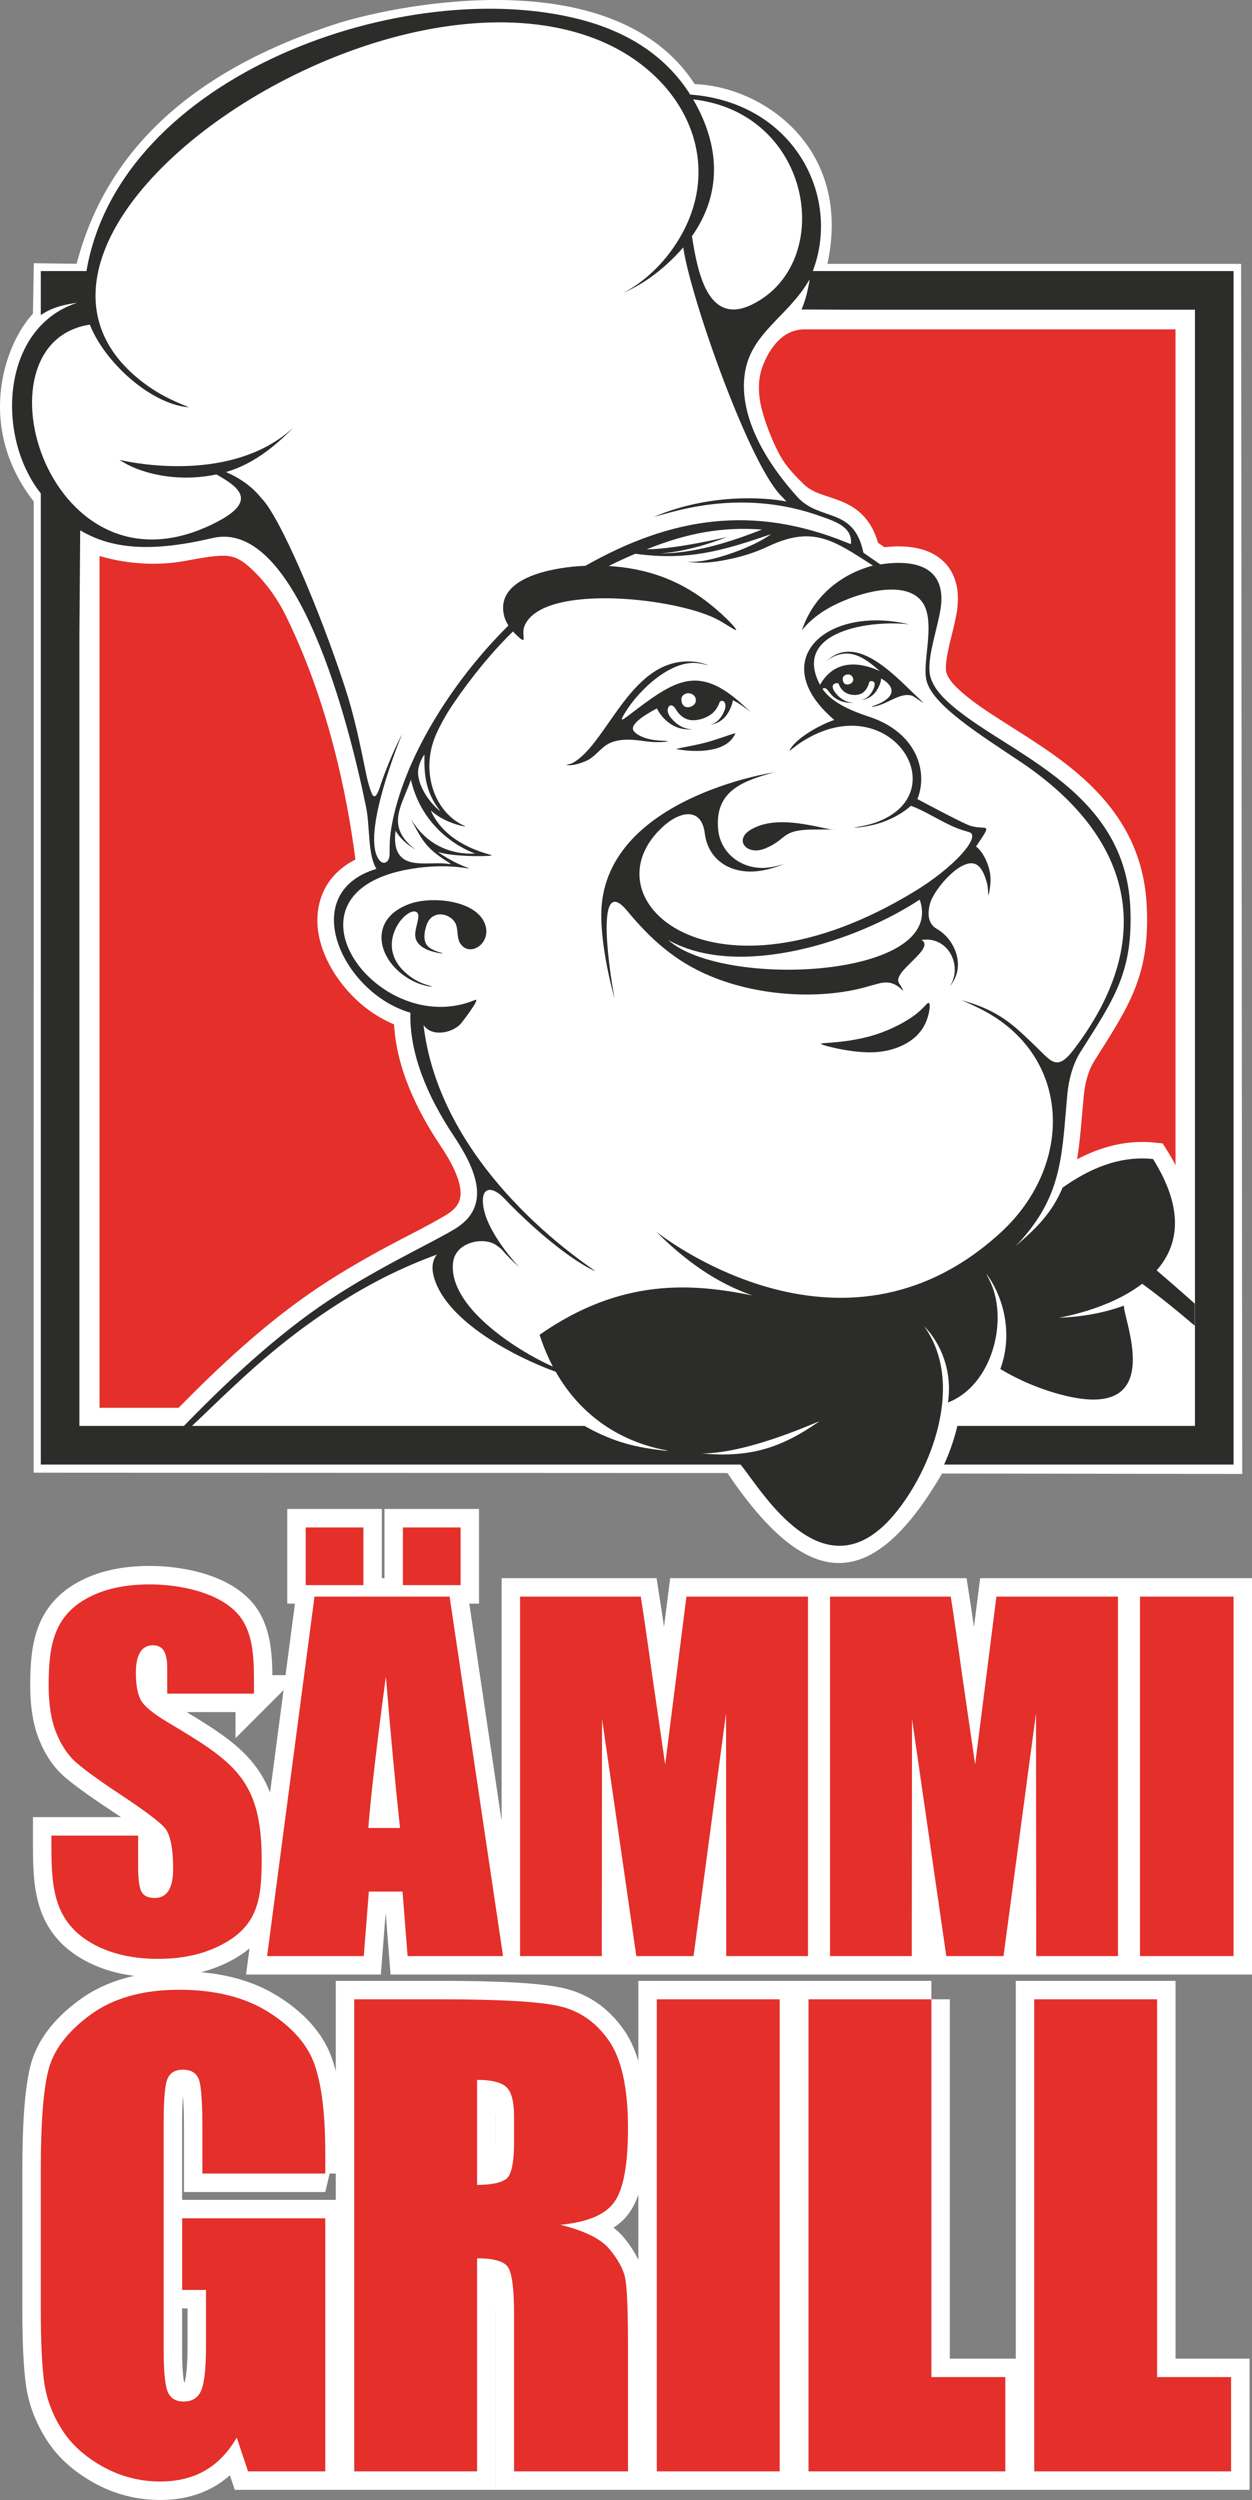
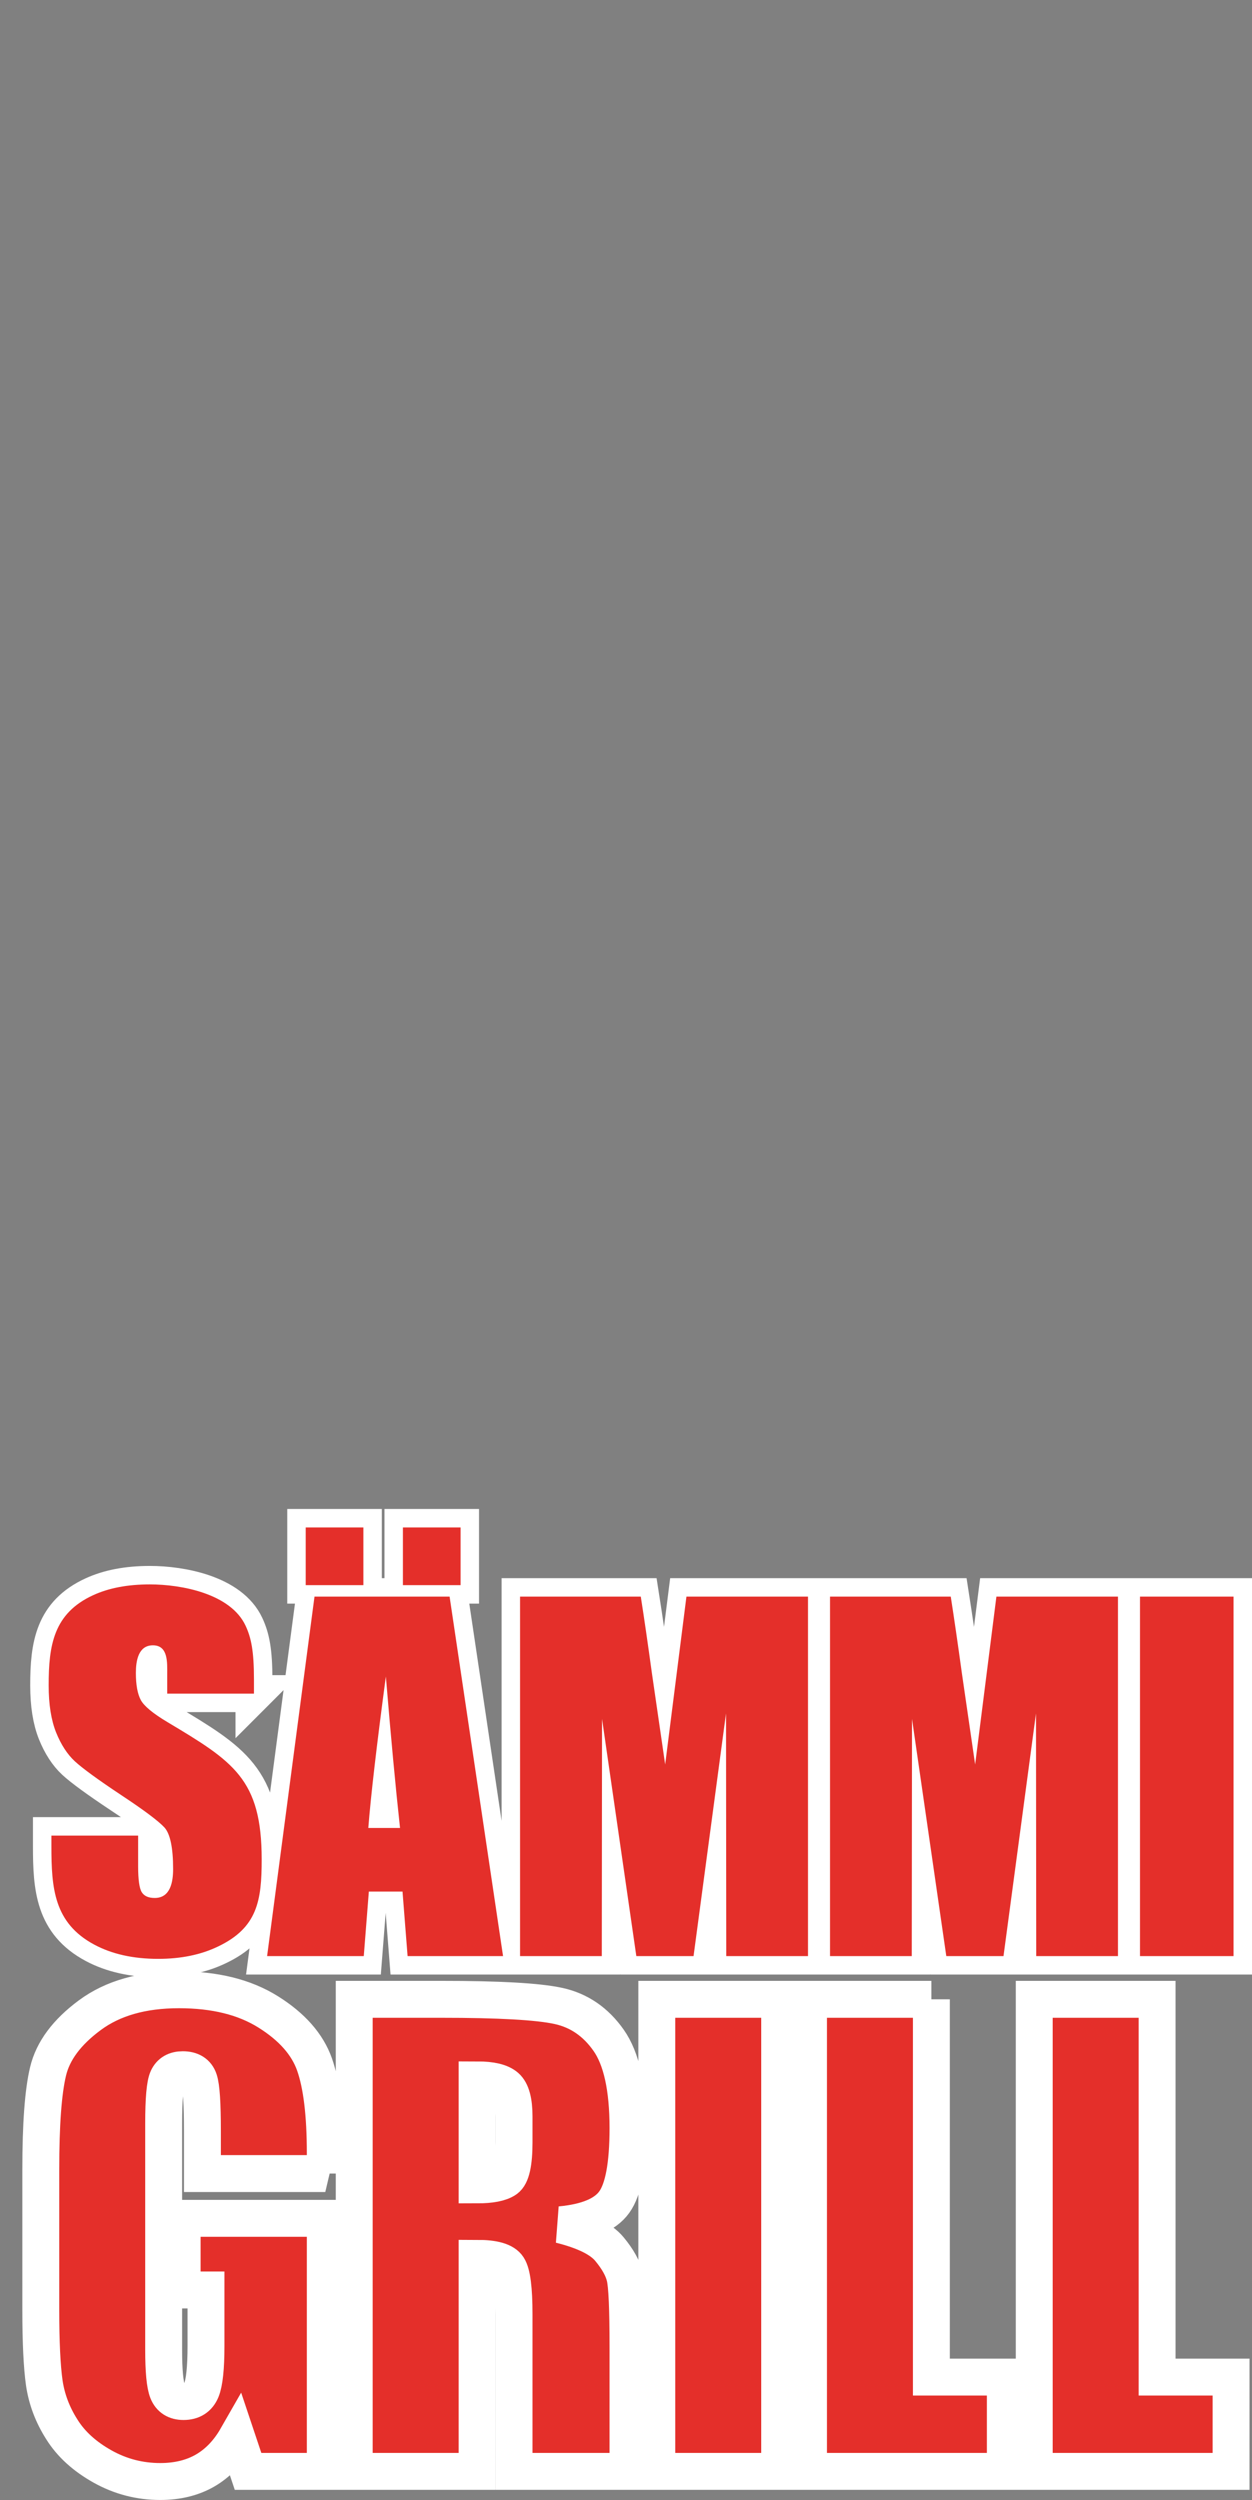
<svg xmlns="http://www.w3.org/2000/svg" xmlns:ns1="http://www.inkscape.org/namespaces/inkscape" xmlns:ns2="http://sodipodi.sourceforge.net/DTD/sodipodi-0.dtd" xmlns:ns3="http://www.openswatchbook.org/uri/2009/osb" width="67.866" height="135.433" viewBox="0 0 54.293 108.347" id="svg2985" version="1.1" ns1:version="0.48.2 r9819" ns2:docname="logo.svg" style="fill-rule:evenodd">
  <rect x="0" y="0" width="54.293" height="108.347" fill="#808080" stroke="none" />
  <defs id="defs3213">
    <linearGradient id="linearGradient5670" ns3:paint="solid">
      <stop style="stop-color:#000000;stop-opacity:1;" offset="0" id="stop5672" />
    </linearGradient>
    <linearGradient id="linearGradient5664" ns3:paint="solid">
      <stop style="stop-color:#000000;stop-opacity:1;" offset="0" id="stop5666" />
    </linearGradient>
    <linearGradient id="linearGradient5658" ns3:paint="solid">
      <stop style="stop-color:#000000;stop-opacity:1;" offset="0" id="stop5660" />
    </linearGradient>
    <linearGradient id="linearGradient5652" ns3:paint="solid">
      <stop style="stop-color:#000000;stop-opacity:1;" offset="0" id="stop5654" />
    </linearGradient>
    <linearGradient id="linearGradient5466" ns3:paint="solid">
      <stop style="stop-color:#ffffff;stop-opacity:1;" offset="0" id="stop5468" />
    </linearGradient>
    <linearGradient id="linearGradient4016" ns3:paint="gradient">
      <stop style="stop-color:#000000;stop-opacity:1;" offset="0" id="stop4018" />
      <stop style="stop-color:#000000;stop-opacity:0;" offset="1" id="stop4020" />
    </linearGradient>
  </defs>
  <ns2:namedview pagecolor="#ffffff" bordercolor="#666666" borderopacity="1" objecttolerance="10" gridtolerance="10000" guidetolerance="10" ns1:pageopacity="0" ns1:pageshadow="2" ns1:window-width="1366" ns1:window-height="705" id="namedview3211" showgrid="true" ns1:zoom="3.5884856" ns1:cx="33.933098" ns1:cy="67.716588" ns1:window-x="-8" ns1:window-y="-8" ns1:window-maximized="1" ns1:current-layer="g2987" fit-margin-top="0" fit-margin-left="0" fit-margin-right="0" fit-margin-bottom="0" ns1:snap-bbox="false" ns1:bbox-paths="true" ns1:bbox-nodes="false" ns1:snap-bbox-edge-midpoints="true" ns1:snap-bbox-midpoints="false" ns1:object-paths="true" ns1:snap-intersection-paths="true" ns1:object-nodes="true" ns1:snap-smooth-nodes="true" ns1:snap-midpoints="true" ns1:snap-object-midpoints="true" ns1:snap-center="true" ns1:snap-nodes="false" ns1:snap-global="true" showguides="true" ns1:guide-bbox="true">
    <ns1:grid type="xygrid" id="grid3041" empspacing="1" visible="true" enabled="true" snapvisiblegridlinesonly="false" spacingx="0.5px" spacingy="0.5px" />
    <ns2:guide orientation="0,1" position="-1.178,121.142" id="guide3811" />
    <ns2:guide orientation="1,0" position="67.322,137.642" id="guide3813" />
    <ns2:guide orientation="0,1" position="-1.178,55.642" id="guide3815" />
    <ns2:guide orientation="1,0" position="1.822,54.642" id="guide3817" />
  </ns2:namedview>
  <g id="g2987" transform="translate(-507.276,-655.324)">
-     <path style="fill:#ffffff;stroke:none" d="m 18.506,33.878 c -3.146,-4.047 -1.601,-8.502 -0.044,-10.173 l 0.049,-2.737 2.321,0.03 C 22.564,14.329 27.795,10.276 35.038,7.955 38.472,6.899 50.028,4.62 54.334,11.265 c 3.736,0.139 8.547,3.482 7.196,9.739 l 22.423,1.71e-4 0.06,65.554 -16.27,-0.025 c -3.907,6.69 -7.393,6.248 -11.637,-0.026 L 18.503,86.489 z" id="path3039" ns1:connector-curvature="0" ns2:nodetypes="ccccccccccccc" transform="matrix(0.8,0,0,0.8,493.934,649.957)" />
-     <path ns1:connector-curvature="0" id="path3193" d="m 543.457,686.527 c -0.584,0.185 -1.679,0.788 -1.938,1.315 -0.038,0.078 0.203,-0.163 0.562,-0.39 3.797,-2.394 6.718,2.25 3.175,3.517 -0.441,0.158 -0.977,0.216 -0.932,0.224 0.046,0.008 0.672,-0.035 1.245,-0.246 0.491,-0.18 0.895,-0.42 1.207,-0.699 0.547,0.179 1.383,0.73 2.003,0.97 0.336,0.129 0.532,0.159 0.589,0.2 0.359,0.258 -0.737,1.507 -2.429,2.537 -8.832,5.377 -14.358,0.285 -10.882,-2.834 0.709,-0.635 1.641,-0.83 1.783,0.327 0.13,1.047 0.965,1.683 2.076,1.647 0.627,-0.021 1.244,-0.278 1.337,-0.319 0.093,-0.041 -0.338,0.133 -0.797,0.159 -1.056,0.061 -1.943,-0.658 -2.037,-1.662 -0.157,-1.672 1.065,-2.101 2.427,-2.478 0.003,0 -7.475,1.121 -7.496,6.166 -0.007,1.639 0.584,3.665 0.583,3.659 -0.153,-0.746 -0.949,-5.614 0.543,-3.819 1.022,1.232 2.074,2.187 3.609,2.827 2.224,0.926 4.959,1.013 6.902,0.428 0.457,-0.12 0.803,-0.284 1.241,0.024 0.13,0.091 0.217,0.202 0.214,0.172 -0.004,-0.03 -0.098,-0.202 -0.178,-0.317 -0.339,-0.489 1.606,-1.5 0.976,-1.873 0.941,-0.153 1.567,0.707 1.417,1.532 -0.05,0.271 -0.181,0.457 -0.177,0.46 0.004,0.003 0.143,-0.178 0.231,-0.39 0.313,-0.753 -0.106,-1.683 -0.811,-2.084 -0.4,-0.228 -0.408,-0.683 -0.287,-1.115 0.175,-0.621 1.418,-2.074 2.04,-1.652 0.158,0.106 0.298,0.337 0.412,0.743 0.085,0.304 0.046,0.603 0.073,0.552 0.028,-0.051 0.12,-0.452 0.085,-0.832 -0.036,-0.397 -0.275,-1.01 -0.622,-1.264 0.768,-1.133 0.45,-0.676 -0.259,-0.904 -0.268,-0.086 -1.691,-0.837 -2.283,-1.153 0.471,-1.162 -0.005,-2.883 -2.101,-3.571 -0.999,-0.328 -1.672,-0.7 -2.016,-1.206 0.202,-0.134 0.26,0.195 0.533,0.389 0.161,0.115 0.335,0.175 0.493,0.199 0.158,0.025 0.3,0.013 0.327,0.01 0.025,-0.003 -0.065,0.003 -0.171,-0.017 -0.106,-0.02 -0.228,-0.065 -0.349,-0.149 -0.121,-0.085 -0.24,-0.207 -0.312,-0.318 -0.073,-0.112 -0.098,-0.211 -0.062,-0.275 0.036,-0.065 0.133,-0.093 0.19,-0.087 0.021,0.002 0.038,0.01 0.05,0.02 0.007,0.02 0.015,0.042 0.025,0.064 0.054,0.128 0.162,0.281 0.347,0.364 0.185,0.082 0.448,0.096 0.63,-0.002 0.159,-0.086 0.256,-0.257 0.304,-0.409 0.005,-0.01 0.009,-0.022 0.012,-0.035 0.009,-0.032 0.014,-0.069 0.057,-0.084 0.043,-0.015 0.122,-0.009 0.161,0.037 0.039,0.046 0.038,0.132 0.002,0.235 -0.035,0.104 -0.104,0.226 -0.182,0.317 -0.077,0.09 -0.162,0.149 -0.24,0.184 -0.078,0.036 -0.148,0.048 -0.128,0.046 0.021,-0.003 0.132,-0.019 0.249,-0.068 0.116,-0.048 0.239,-0.128 0.342,-0.251 0.103,-0.123 0.186,-0.288 0.228,-0.417 0.027,-0.08 0.038,-0.147 0.033,-0.202 0.366,0.192 0.776,0.605 0.076,1.011 -0.218,0.127 -0.472,0.192 -0.481,0.21 -0.01,0.019 0.226,-0.009 0.529,-0.138 0.401,-0.172 0.843,-0.472 1.246,-0.329 0.241,0.149 0.257,0.176 0.42,0.275 0.084,0.052 0.022,-0.005 -0.216,-0.228 -0.855,-0.802 -2.406,-2.556 -3.669,-1.761 -0.17,0.106 -0.269,0.224 -0.266,0.224 0.003,-10e-4 0.107,-0.119 0.291,-0.206 0.831,-0.395 1.455,0.137 2.029,0.627 -0.945,-0.439 -1.996,-0.483 -2.604,0.59 -1.238,-2.335 2.204,-2.824 3.875,-2.619 -3.608,-0.854 -6.269,1.577 -3.254,4.142 z m -1.424,-17.79 c 0.19,-0.426 0.272,-0.86 0.316,-1.086 0.045,-0.228 0.05,-0.245 -0.045,-0.088 -0.875,1.455 -2.405,2.187 -2.708,3.82 -0.298,1.609 0.516,3.535 2.245,5.464 0.985,1.099 2.465,0.42 2.876,2.429 0.251,0.177 0.497,0.347 0.733,0.509 1.673,-0.258 2.939,0.201 2.593,2.052 -0.184,0.989 -0.628,2.199 -0.402,2.878 0.096,0.289 0.289,0.593 0.63,0.924 2.336,2.262 7.774,3.701 8.02,8.994 0.131,2.822 -0.708,3.986 -2.167,6.293 -0.328,0.519 -0.505,1.207 -0.561,1.803 -0.234,2.489 -0.182,4.257 -1.927,6.255 -0.298,0.342 -0.471,0.469 -0.29,0.316 0.877,-0.746 1.558,-1.426 2.009,-2.506 1.156,-0.817 2.459,-1.391 3.922,-1.24 1.406,2.24 1.076,3.781 0.157,4.826 l 0.238,0.204 c 0.19,0.164 0.39,0.337 0.599,0.519 l 10e-4,10e-4 0.023,0.02 0.024,0.021 0.006,0.005 0.018,0.016 0.025,0.022 0.01,0.008 0.014,0.013 0.024,0.021 0.014,0.013 0.01,0.009 0.025,0.021 0.019,0.017 0.006,0.005 0.025,0.021 0.023,0.021 0.002,0.001 0.024,0.022 0.028,0.025 0.022,0.019 0.025,0.022 0.008,0.007 0.018,0.015 0.025,0.023 0.012,0.01 0.013,0.012 0.025,0.022 0.017,0.015 0.009,0.008 0.025,0.023 0.022,0.018 0.004,0.004 0.026,0.023 0.025,0.023 0,0 0.026,0.023 0.026,0.023 0.005,0.004 0.021,0.019 0.026,0.023 0.009,0.008 0.017,0.015 0.026,0.023 0.014,0.013 0.012,0.011 0.026,0.023 0.01,0.009 0,0.957 c -0.826,-0.709 -1.606,-1.329 -2.279,-1.819 -1.5,1.15 -3.648,1.475 -3.623,1.474 0.993,-0.037 1.96,-0.205 2.832,-0.527 -0.052,0.515 1.799,4.738 -2.188,3.981 -0.95,-0.18 -2.141,-0.608 -3.173,-1.235 0.504,-1.345 0.251,-2.942 -0.587,-4.105 -0.067,-0.091 0.062,0.121 0.182,0.395 0.744,1.693 0.025,4.434 -1.866,5.163 0.156,-1.027 -0.097,-2.109 -0.729,-2.952 -0.096,-0.128 -0.202,-0.25 -0.312,-0.364 1.798,2.468 0.322,6.253 -1.288,8.17 -3.074,3.661 -5.8,-1.134 -6.666,-2.165 l -30.344,0 0,-42.087 c -1.969,-2.494 -1.709,-7.149 1.528,-8.246 0.054,-0.019 0.045,-0.019 -0.144,0.012 -0.508,0.083 -0.956,0.211 -1.384,0.504 l 0,-1.908 1.98,0 c 1.459,-8.531 13.874,-12.868 21.424,-10.9 2.002,0.522 3.678,1.542 4.758,3.251 2.335,0.177 4.006,1.353 4.906,2.894 l 0,0 c 0.019,0.031 0.036,0.063 0.054,0.094 0.017,0.03 0.033,0.06 0.049,0.091 0.018,0.032 0.035,0.065 0.051,0.097 0.015,0.029 0.03,0.059 0.044,0.088 0.017,0.035 0.034,0.069 0.049,0.104 0.013,0.028 0.027,0.056 0.039,0.085 0.016,0.036 0.032,0.074 0.047,0.111 0.012,0.026 0.022,0.052 0.033,0.078 0.016,0.04 0.031,0.081 0.046,0.121 0.009,0.024 0.018,0.048 0.026,0.072 0.016,0.043 0.031,0.088 0.046,0.132 0.007,0.021 0.013,0.041 0.02,0.061 0.015,0.048 0.03,0.095 0.043,0.143 l 0.015,0.053 c 0.014,0.05 0.027,0.101 0.04,0.152 l 0.011,0.046 c 0.013,0.053 0.025,0.106 0.036,0.159 l 0.009,0.045 c 0.199,1 0.124,2.049 -0.248,3.023 l 18.246,0 0,43.971 0,1.561 0,6.193 c -8.159,0 -4.693,0 -12.552,0 0.24,-0.532 0.439,-1.098 0.575,-1.675 l 10.303,0 0,-6.018 0,-1.498 0,-40.86 -15.145,0 c -0.645,0 -1.274,-0.008 -1.917,-0.008 z m -0.648,8.321 c -0.052,-0.048 -0.105,-0.107 -0.161,-0.173 -1.418,-1.279 -4.039,-8.769 -4.318,-10.84 -0.45,0.526 -0.98,0.992 -1.455,1.326 -0.566,0.397 -1.052,0.606 -1.137,0.642 -0.085,0.036 0.233,-0.1 0.66,-0.409 0.428,-0.309 0.967,-0.792 1.456,-1.479 2.534,-3.559 0.57,-7.608 -3.344,-9.121 -6.401,-2.472 -16.137,1.9 -20.006,6.969 -2.18,2.858 -2.466,5.942 0.668,8.12 0.908,0.63 1.854,0.898 1.681,0.881 -1.679,-0.165 -3.645,-2.003 -4.255,-3.58 -5.223,0.782 -1.763,12.361 5.531,8.539 1.733,-0.907 0.939,-1.495 -0.043,-2.048 -1.728,0.368 -3.378,-0.059 -4.199,-0.631 -0.002,-0.002 4.209,1.062 7.047,-1 0.315,-0.229 0.504,-0.416 0.472,-0.381 -0.028,0.03 -0.209,0.215 -0.461,0.444 -0.709,0.645 -1.495,1.191 -2.447,1.465 0.681,0.292 1.176,0.68 1.539,1.134 0.796,0.794 2.51,4.803 3.607,8.147 0.426,1.301 0.662,2.477 0.933,3.797 0.06,0.293 0.134,0.581 0.246,0.851 0.166,0.4 0.353,-0.291 0.403,-0.434 0.416,-1.211 0.925,-2.175 0.9,-2.115 -0.394,0.975 -1.763,4.596 -0.947,5.47 0.152,0.163 0.344,0.077 0.397,-0.141 0.054,-0.217 -0.031,-0.568 0.098,-1.314 0.493,-2.869 2.54,-6.235 5.073,-8.743 -0.088,-0.138 -0.162,-0.297 -0.199,-0.477 -0.329,-1.594 2.055,-2.008 3.233,-2.095 0.102,-0.008 0.205,-0.014 0.308,-0.018 3.774,-2.137 7.304,-2.643 11.334,-1.006 0.165,0.067 0.176,0.072 0.179,0.045 0.062,-0.746 -0.733,-0.975 -1.325,-1.188 -2.4,-0.863 -4.683,-0.656 -6.473,-0.174 -0.453,0.122 -0.763,0.208 -0.748,0.202 2.396,-1.011 4.759,-0.855 5.753,-0.665 z m -24.891,1.585 c -2.551,0.598 -4.323,0.517 -5.74,-0.337 l -0.035,4.586 0,34.229 4.534,0 c 0.108,-0.111 0.23,-0.236 0.368,-0.375 1.107,-1.124 3.2,-3.185 5.478,-4.771 2.277,-1.585 4.739,-2.692 5.894,-3.385 1.638,-0.983 0.909,-2.615 -0.038,-4.033 -1.13,-1.693 -1.93,-3.56 -1.882,-5.344 -2.946,-0.848 -4.96,-5.181 -1.473,-6.234 -0.012,-0.019 -0.024,-0.039 -0.036,-0.061 -0.341,-0.629 -0.244,-1.783 -0.412,-2.608 -0.71,-3.485 -2.957,-12.535 -6.658,-11.667 z m 20.84,-19.012 c 1.136,1.947 1.293,4.018 -0.052,5.931 0.237,1.476 0.661,3.924 2.62,2.953 3.624,-1.796 2.626,-8.299 -2.568,-8.884 z m -10.407,50.386 c -0.251,1.909 2.738,3.831 4.325,4.535 -0.223,-0.422 -0.416,-0.883 -0.577,-1.38 3.602,-2.514 6.692,-2.212 9.228,-1.705 -1.578,-0.55 -2.912,-1.508 -4.168,-2.762 -0.035,-0.035 7.949,6.434 14.928,0.043 3.219,-2.947 3.091,-7.705 -0.867,-9.698 -0.3,-0.151 -0.598,-0.284 -0.817,-0.382 0.24,0.071 0.496,0.151 0.732,0.242 1.157,0.443 1.725,1.046 2.46,1.746 0.694,0.662 0.931,1.119 1.658,0.168 3.748,-4.904 2.458,-9.303 -2.313,-12.494 -1.773,-1.186 -3.776,-2.435 -4.058,-3.493 -0.187,-0.699 0.266,-2.101 -0.005,-3.035 -0.405,-1.395 -2.497,-0.977 -3.923,-0.292 -1.053,0.506 -1.481,1.14 -1.48,1.138 0.53,-1.618 1.862,-2.492 3.082,-2.814 -1.692,-1.081 -2.587,-1.755 -4.543,-0.83 -0.589,0.278 -1.182,0.458 -1.846,0.587 -0.473,0.092 -0.836,0.125 -1.139,0.12 -0.303,-0.005 -0.545,-0.047 -0.531,-0.048 0.014,-0.002 0.285,0.037 0.727,-0.039 0.822,-0.14 2.027,-0.58 2.728,-1.025 0.068,-0.043 0.128,-0.084 0.181,-0.123 -2.048,0.701 -3.587,1.167 -5.881,0.846 -0.382,0.162 -0.767,0.339 -1.154,0.532 1.585,0.098 2.93,0.553 4.182,1.49 0.679,0.509 1.246,1.095 1.333,1.244 0.087,0.15 -0.306,-0.139 -0.724,-0.374 -1.73,-0.979 -7.625,-1.64 -8.436,0.219 -0.103,0.238 -0.035,0.483 -0.045,0.578 -0.009,0.095 -0.095,0.041 -0.286,-0.14 -0.053,-0.05 -0.114,-0.11 -0.176,-0.18 -0.893,0.867 -1.799,1.973 -2.595,3.142 -0.213,0.313 -0.404,0.634 -0.568,0.958 -0.28,0.551 -0.427,0.967 -0.459,1.583 -0.028,0.537 0.088,1.079 0.297,1.517 0.209,0.437 0.511,0.769 0.788,0.974 0.276,0.205 0.527,0.281 0.461,0.278 -0.067,-0.003 -0.451,-0.085 -0.829,-0.263 -0.231,-0.108 -0.46,-0.252 -0.663,-0.435 0.376,0.854 1.201,1.549 2.62,1.934 0.251,0.068 -1.521,0.092 -2.201,-0.102 -0.145,-0.041 -0.118,-0.031 0.003,0.047 0.412,0.268 0.696,0.418 1.159,0.601 0.117,0.046 0.104,0.047 -0.045,0.023 -0.776,-0.125 -1.609,-0.096 -2.386,0.032 -6.143,1.015 -1.415,7.433 2.774,5.68 0.274,-0.115 -0.59,1.008 -0.653,1.068 -0.404,0.388 -1.244,0.531 -1.584,0.018 0.789,6.681 7.84,10.845 7.425,10.66 -0.844,-0.376 -2.409,-1.555 -3.933,-3.153 -0.488,-0.512 -0.999,-0.531 -0.907,0.288 0.136,1.212 1.574,2.706 1.568,2.7 -0.307,-0.271 -0.563,-0.532 -0.778,-0.785 -0.074,-0.06 -0.164,-0.131 -0.254,-0.189 -0.54,-0.347 -1.722,-0.11 -1.835,0.75 z m 4.447,4.757 -0.067,-0.024 c -1.7,-0.623 -4.642,-2.142 -5.204,-4.041 -0.11,-0.373 -0.107,-0.739 0.123,-1.015 -0.715,0.261 -1.562,0.616 -2.435,1.066 -1.492,0.769 -3.062,1.815 -4.477,2.97 -1.416,1.154 -2.678,2.416 -3.493,3.185 -0.078,0.073 -0.151,0.142 -0.221,0.206 l 17.026,0 c 0.497,0.288 1.04,0.528 1.551,0.693 0.748,0.24 1.424,0.318 1.772,0.361 0.315,0.038 0.36,0.047 0.184,-0.003 -1.952,-0.374 -3.669,-1.483 -4.759,-3.398 z m 6.335,3.542 c 2.074,0.185 3.404,-0.218 5.076,-1.376 0.209,-0.144 -2.916,1.37 -5.076,1.376 z m -1.808,-39.004 c 1.522,-0.013 3.017,-0.488 4.419,-1.038 -1.716,-0.126 -3.228,0.145 -5.001,0.857 1.276,-0.007 3.492,-0.536 3.491,-0.535 -0.919,0.355 -1.92,0.641 -2.909,0.716 z m -9.62,11.097 c 0.091,0.077 0.102,0.086 0.043,0.008 -0.569,-0.749 -0.665,-1.462 -0.641,-2.372 0.003,-0.058 -0.175,0.218 -0.252,0.532 -0.151,0.621 0.392,1.441 0.85,1.832 z m -1.258,1.509 c 0.154,0.153 0.291,0.24 0.274,0.233 -0.017,-0.009 -0.188,-0.113 -0.349,-0.242 -0.2,-0.16 -0.395,-0.362 -0.518,-0.584 -0.066,0.52 -10e-4,0.975 0.341,1.219 0.484,0.346 1.401,0.117 1.988,0.227 0.09,0.017 0.075,-0.006 -0.032,-0.072 -0.106,-0.066 -0.301,-0.191 -0.482,-0.328 -0.482,-0.364 -0.654,-0.645 -0.934,-1.142 -0.121,-0.218 -0.225,-0.411 -0.196,-0.368 0.066,0.097 0.151,0.216 0.241,0.333 0.592,0.768 1.511,1.177 2.526,1.122 0.008,0 -2.206,-0.697 -2.788,-3.198 -0.381,1.088 -1.006,1.88 -0.071,2.8 z m 18.972,-7.36 c -0.065,0.014 -0.128,0.05 -0.157,0.108 -0.028,0.057 -0.021,0.136 0.003,0.199 0.025,0.062 0.066,0.108 0.132,0.121 0.064,0.013 0.152,-0.007 0.213,-0.048 0.061,-0.042 0.094,-0.106 0.091,-0.173 -0.004,-0.067 -0.044,-0.136 -0.097,-0.174 -0.054,-0.039 -0.12,-0.047 -0.185,-0.033 z m -7.147,0.969 c -0.039,0.079 -0.029,0.188 0.004,0.274 0.128,0.325 0.615,0.144 0.601,-0.138 -0.017,-0.336 -0.482,-0.386 -0.605,-0.136 z m 1.607,0.299 c 0.061,-0.25 0.369,-0.12 0.257,0.235 -0.04,0.129 -0.12,0.279 -0.209,0.39 -0.089,0.112 -0.188,0.184 -0.279,0.228 -0.09,0.043 -0.171,0.057 -0.148,0.054 0.024,-0.002 0.153,-0.022 0.289,-0.081 0.136,-0.059 0.278,-0.157 0.396,-0.309 0.119,-0.151 0.214,-0.355 0.263,-0.514 0.019,-0.059 0.03,-0.113 0.035,-0.16 0.15,0.079 0.31,0.176 0.444,0.271 0.279,0.198 0.456,0.381 0.224,0.155 -2.141,-2.09 -3.139,-1.33 -5.233,0.266 -0.208,0.158 -0.314,0.219 -0.215,0.03 0.496,-0.947 1.951,-2.434 3.189,-2.332 0.291,0.024 0.526,0.112 0.514,0.099 -0.011,-0.011 -0.271,-0.123 -0.605,-0.156 -2.703,-0.263 -3.705,3.452 -5.216,4.358 -0.164,0.099 -0.34,0.105 -0.325,0.11 0.24,0.083 0.858,-0.129 1.066,-0.287 0.474,-0.358 0.584,-0.682 1.266,-0.78 0.467,-0.068 0.944,0.036 1.275,0.068 0.469,0.044 0.811,-0.008 0.793,-0.027 -0.019,-0.019 -0.399,-0.004 -0.746,-0.075 -0.348,-0.072 -0.664,-0.231 -0.749,-0.395 -0.164,-0.319 0.764,-0.81 1.022,-0.948 0.019,0.043 0.044,0.091 0.077,0.141 0.24,0.375 0.611,0.68 1.077,0.751 0.192,0.029 0.364,0.015 0.395,0.012 0.031,-0.004 -0.078,0.003 -0.206,-0.021 -0.129,-0.024 -0.276,-0.078 -0.422,-0.181 -0.146,-0.101 -0.29,-0.25 -0.378,-0.384 -0.209,-0.322 0.056,-0.677 0.289,-0.264 0.104,0.183 0.31,0.395 0.597,0.446 0.287,0.051 0.656,-0.06 0.894,-0.225 0.173,-0.121 0.278,-0.27 0.336,-0.408 0.017,-0.012 0.026,-0.038 0.033,-0.067 z m 0.146,1.836 c 0.256,-0.121 0.463,-0.302 0.565,-0.564 0.004,-0.01 -0.341,0.108 -0.733,0.239 -0.765,0.257 -1.099,0.282 -1.832,0.443 -0.045,0.01 1.204,0.259 2,-0.118 z m -2.351,8.399 c 3.089,1.739 8.222,0.03 10.908,-1.749 1.197,3.41 -8.525,3.884 -10.908,1.749 z m -11.186,-1.573 c -1.949,0.681 -1.401,2.655 0.213,3.397 0.399,0.183 0.759,0.212 0.732,0.191 -0.027,-0.022 -0.442,-0.093 -0.836,-0.356 -2.027,-1.354 -0.063,-3.371 0.227,-2.795 0.086,0.17 -0.138,0.628 -0.117,0.954 0.022,0.326 0.291,0.519 0.596,0.633 0.304,0.114 0.645,0.148 0.596,0.124 -0.049,-0.025 -0.488,-0.108 -0.675,-0.336 -0.186,-0.227 -0.12,-0.599 -0.031,-0.87 0.224,-0.687 0.981,-0.546 1.238,-0.127 0.151,0.248 0.066,0.625 0.208,0.876 0.391,0.687 1.427,0.031 1.084,-0.833 -0.402,-1.01 -2.28,-1.191 -3.235,-0.858 z m 21.87,4.836 c -0.38,0.283 -1.002,0.618 -1.667,0.832 -0.664,0.214 -1.37,0.306 -1.847,0.346 -0.477,0.04 -0.722,0.028 -0.371,0.132 0.351,0.104 1.299,0.323 2.088,0.295 0.789,-0.028 1.42,-0.304 1.809,-0.645 0.39,-0.34 0.538,-0.746 0.605,-1.04 0.066,-0.295 0.052,-0.477 -0.024,-0.454 -0.076,0.023 -0.213,0.252 -0.593,0.534 z m -3.862,-8.1 c -0.99,-0.21 -2.28,-0.499 -3.226,0.05 -0.767,0.445 -0.193,1.145 0.6,0.826 0.997,-0.4 0.663,-0.825 2.147,-0.825 0.373,0 0.736,-0.006 0.85,0 0.115,0.006 -0.019,0.024 -0.371,-0.051 z" style="fill:#2c2c2b;stroke:none" />
-     <path ns1:connector-curvature="0" id="path3195" d="m 515.02,716.336 -3.428,0 0,-28.47 0,-2.287 0,-4.457 0,-1.636 0,-0.067 c 1.359,0.406 2.721,0.405 3.741,0.21 0.583,-0.112 1.134,-0.209 1.568,-0.22 0.434,-0.011 0.755,0.096 1.199,0.498 0.444,0.401 1.066,1.069 1.595,2.152 1.812,3.701 2.629,7.687 2.994,10.515 -0.69,0.352 -1.243,0.898 -1.5,1.678 -0.588,1.782 0.641,3.778 2.034,4.816 0.353,0.262 0.736,0.485 1.142,0.653 0.1,1.871 0.974,3.704 1.995,5.232 0.375,0.561 1.019,1.602 0.866,2.304 -0.072,0.329 -0.322,0.553 -0.601,0.72 -0.798,0.479 -1.674,0.899 -2.497,1.341 -1.179,0.634 -2.338,1.305 -3.438,2.071 -2.012,1.4 -3.859,3.111 -5.579,4.855 l -0.091,0.092 z" style="fill:#e42f2a;stroke:none" />
-     <path ns1:connector-curvature="0" id="path3197" d="m 545.444,669.599 12.809,0 0,36.222 c -0.113,-0.219 -0.237,-0.435 -0.371,-0.647 l -0.185,-0.295 -0.346,-0.036 c -1.215,-0.126 -2.334,0.178 -3.366,0.722 0.138,-0.845 0.194,-1.747 0.29,-2.769 0.045,-0.487 0.189,-1.07 0.453,-1.487 1.53,-2.421 2.417,-3.712 2.277,-6.709 -0.124,-2.674 -1.446,-4.572 -3.502,-6.166 -0.843,-0.653 -1.746,-1.211 -2.644,-1.783 -0.705,-0.449 -1.489,-0.943 -2.09,-1.526 -0.179,-0.174 -0.369,-0.395 -0.449,-0.636 -0.108,-0.324 0.133,-1.25 0.215,-1.585 0.076,-0.311 0.153,-0.622 0.212,-0.936 0.151,-0.812 0.083,-1.674 -0.531,-2.287 -0.665,-0.663 -1.687,-0.741 -2.587,-0.641 -0.094,-0.065 -0.187,-0.13 -0.28,-0.195 -0.198,-0.704 -0.576,-1.267 -1.252,-1.635 -0.372,-0.203 -0.761,-0.307 -1.156,-0.446 -0.289,-0.101 -0.564,-0.22 -0.788,-0.434 -0.332,-0.318 -0.696,-0.694 -0.942,-1.084 -0.399,-0.636 -0.881,-1.889 -0.982,-2.579 -0.076,-0.519 -0.052,-1.006 0.108,-1.44 0.298,-0.814 0.89,-1.626 1.806,-1.627 l 3.301,-10e-4 z" style="fill:#e42f2a;stroke:none" />
    <g style="stroke:#ffffff;stroke-width:1.6;stroke-miterlimit:4;stroke-opacity:1;stroke-dasharray:none" id="g5676">
      <path ns1:connector-curvature="0" id="path5678" d="m 557.454,741.972 0,16.372 3.208,0 0,4.087 -8.536,0 0,-20.459 5.328,0 z m -36.072,7.552 -5.328,0 0,-1.858 c 0,-1.173 -0.047,-1.905 -0.146,-2.198 -0.099,-0.298 -0.337,-0.445 -0.707,-0.445 -0.319,0 -0.539,0.126 -0.656,0.38 -0.116,0.25 -0.172,0.901 -0.172,1.944 l 0,9.812 c 0,0.913 0.056,1.521 0.172,1.81 0.117,0.289 0.345,0.435 0.69,0.435 0.38,0 0.634,-0.163 0.772,-0.491 0.134,-0.328 0.202,-0.97 0.202,-1.923 l 0,-2.422 -1.034,0 0,-3.104 6.207,0 0,10.967 -3.349,0 -0.491,-1.466 c -0.363,0.634 -0.82,1.108 -1.367,1.427 -0.552,0.319 -1.203,0.478 -1.948,0.478 -0.893,0 -1.725,-0.215 -2.505,-0.651 -0.776,-0.435 -1.367,-0.969 -1.767,-1.612 -0.406,-0.638 -0.656,-1.31 -0.759,-2.013 -0.099,-0.703 -0.151,-1.759 -0.151,-3.164 l 0,-6.078 c 0,-1.953 0.103,-3.372 0.315,-4.255 0.211,-0.888 0.814,-1.699 1.81,-2.436 0.996,-0.737 2.285,-1.103 3.867,-1.103 1.556,0 2.845,0.318 3.871,0.961 1.026,0.642 1.699,1.401 2.009,2.28 0.31,0.884 0.465,2.16 0.465,3.841 l 0,0.884 z m 1.255,-7.552 3.763,0 c 2.509,0 4.207,0.094 5.095,0.288 0.888,0.194 1.613,0.69 2.173,1.487 0.56,0.794 0.841,2.065 0.841,3.807 0,1.591 -0.199,2.66 -0.595,3.207 -0.393,0.548 -1.173,0.875 -2.337,0.983 1.052,0.263 1.763,0.612 2.126,1.052 0.362,0.435 0.586,0.841 0.672,1.207 0.09,0.366 0.134,1.375 0.134,3.026 l 0,5.402 -4.941,0 0,-6.807 c 0,-1.095 -0.086,-1.772 -0.258,-2.035 -0.168,-0.263 -0.617,-0.392 -1.345,-0.392 l 0,9.234 -5.328,0 0,-20.459 z m 5.328,3.491 0,4.552 c 0.595,0 1.009,-0.081 1.246,-0.245 0.237,-0.164 0.357,-0.699 0.357,-1.6 l 0,-1.125 c 0,-0.651 -0.116,-1.078 -0.345,-1.28 -0.228,-0.203 -0.65,-0.302 -1.258,-0.302 z m 13.121,-3.491 0,20.459 -5.328,0 0,-20.459 5.328,0 z m 6.579,0 0,16.372 3.207,0 0,4.087 -8.535,0 0,-20.459 5.328,0 z" style="fill:#e42f2a;stroke:#ffffff;stroke-width:1.6;stroke-miterlimit:4;stroke-opacity:1;stroke-dasharray:none" />
      <path ns1:connector-curvature="0" id="path5680" d="m 560.769,724.52 0,15.579 -4.057,0 0,-15.579 4.057,0 z m -36.146,10.025 c -0.194,-1.766 -0.397,-3.953 -0.614,-6.562 -0.4,2.994 -0.653,5.18 -0.761,6.562 l 1.375,0 z m 2.15,-10.025 2.318,15.579 -4.14,0 -0.22,-2.797 -1.46,0 -0.22,2.797 -4.192,0 2.055,-15.579 5.859,0 z m -3.739,-2.998 0,2.501 -2.501,0 0,-2.501 2.501,0 z m 4.215,0 0,2.501 -2.501,0 0,-2.501 2.501,0 z m -8.96,7.202 -3.762,0 0,-0.844 c 0,-0.49 0.051,-1.25 -0.62,-1.25 -0.644,0 -0.739,0.696 -0.739,1.198 0,0.518 0.072,0.909 0.213,1.172 0.138,0.259 0.519,0.577 1.146,0.952 2.868,1.714 4.097,2.47 4.097,5.957 0,1.775 -0.177,2.958 -1.894,3.775 -0.742,0.358 -1.606,0.535 -2.594,0.535 -1.083,0 -2.005,-0.206 -2.773,-0.617 -1.751,-0.939 -1.858,-2.454 -1.858,-4.27 l 0,-0.455 3.761,0 0,1.328 c 0,0.584 0.053,0.958 0.158,1.126 0.105,0.167 0.292,0.249 0.561,0.249 0.691,0 0.798,-0.711 0.798,-1.257 0,-0.916 -0.125,-1.516 -0.374,-1.796 -0.26,-0.282 -0.89,-0.754 -1.894,-1.417 -1.005,-0.667 -1.668,-1.153 -1.996,-1.455 -0.325,-0.302 -0.597,-0.719 -0.811,-1.25 -0.213,-0.532 -0.322,-1.212 -0.322,-2.039 0,-1.74 0.213,-3.121 1.931,-3.909 0.679,-0.312 1.496,-0.467 2.458,-0.467 1.372,0 3.508,0.401 4.153,1.796 0.239,0.515 0.361,1.083 0.361,2.321 l 0,0.617 z m 24.026,-4.204 0,15.579 -3.545,0 -0.01,-10.518 -1.408,10.518 -2.482,0 -1.487,-10.281 -0.01,10.281 -3.545,0 0,-15.579 5.236,0 c 0.148,0.942 0.308,2.051 0.482,3.318 l 0.575,3.956 0.922,-7.274 5.272,0 z m 13.442,0 0,15.579 -3.545,0 -0.01,-10.518 -1.409,10.518 -2.481,0 -1.487,-10.281 -0.01,10.281 -3.545,0 0,-15.579 5.236,0 c 0.147,0.942 0.308,2.051 0.482,3.318 l 0.575,3.956 0.922,-7.274 5.272,0 z" style="fill:#e42f2a;stroke:#ffffff;stroke-width:1.6;stroke-miterlimit:4;stroke-opacity:1;stroke-dasharray:none" />
    </g>
    <g id="g3244" style="stroke:none">
-       <path style="fill:#e42f2a;stroke:none" d="m 557.454,741.972 0,16.372 3.208,0 0,4.087 -8.536,0 0,-20.459 5.328,0 z m -36.072,7.552 -5.328,0 0,-1.858 c 0,-1.173 -0.047,-1.905 -0.146,-2.198 -0.099,-0.298 -0.337,-0.445 -0.707,-0.445 -0.319,0 -0.539,0.126 -0.656,0.38 -0.116,0.25 -0.172,0.901 -0.172,1.944 l 0,9.812 c 0,0.913 0.056,1.521 0.172,1.81 0.117,0.289 0.345,0.435 0.69,0.435 0.38,0 0.634,-0.163 0.772,-0.491 0.134,-0.328 0.202,-0.97 0.202,-1.923 l 0,-2.422 -1.034,0 0,-3.104 6.207,0 0,10.967 -3.349,0 -0.491,-1.466 c -0.363,0.634 -0.82,1.108 -1.367,1.427 -0.552,0.319 -1.203,0.478 -1.948,0.478 -0.893,0 -1.725,-0.215 -2.505,-0.651 -0.776,-0.435 -1.367,-0.969 -1.767,-1.612 -0.406,-0.638 -0.656,-1.31 -0.759,-2.013 -0.099,-0.703 -0.151,-1.759 -0.151,-3.164 l 0,-6.078 c 0,-1.953 0.103,-3.372 0.315,-4.255 0.211,-0.888 0.814,-1.699 1.81,-2.436 0.996,-0.737 2.285,-1.103 3.867,-1.103 1.556,0 2.845,0.318 3.871,0.961 1.026,0.642 1.699,1.401 2.009,2.28 0.31,0.884 0.465,2.16 0.465,3.841 l 0,0.884 z m 1.255,-7.552 3.763,0 c 2.509,0 4.207,0.094 5.095,0.288 0.888,0.194 1.613,0.69 2.173,1.487 0.56,0.794 0.841,2.065 0.841,3.807 0,1.591 -0.199,2.66 -0.595,3.207 -0.393,0.548 -1.173,0.875 -2.337,0.983 1.052,0.263 1.763,0.612 2.126,1.052 0.362,0.435 0.586,0.841 0.672,1.207 0.09,0.366 0.134,1.375 0.134,3.026 l 0,5.402 -4.941,0 0,-6.807 c 0,-1.095 -0.086,-1.772 -0.258,-2.035 -0.168,-0.263 -0.617,-0.392 -1.345,-0.392 l 0,9.234 -5.328,0 0,-20.459 z m 5.328,3.491 0,4.552 c 0.595,0 1.009,-0.081 1.246,-0.245 0.237,-0.164 0.357,-0.699 0.357,-1.6 l 0,-1.125 c 0,-0.651 -0.116,-1.078 -0.345,-1.28 -0.228,-0.203 -0.65,-0.302 -1.258,-0.302 z m 13.121,-3.491 0,20.459 -5.328,0 0,-20.459 5.328,0 z m 6.579,0 0,16.372 3.207,0 0,4.087 -8.535,0 0,-20.459 5.328,0 z" id="path3199" ns1:connector-curvature="0" />
      <path style="fill:#e42f2a;stroke:none" d="m 560.769,724.52 0,15.579 -4.057,0 0,-15.579 4.057,0 z m -36.146,10.025 c -0.194,-1.766 -0.397,-3.953 -0.614,-6.562 -0.4,2.994 -0.653,5.18 -0.761,6.562 l 1.375,0 z m 2.15,-10.025 2.318,15.579 -4.14,0 -0.22,-2.797 -1.46,0 -0.22,2.797 -4.192,0 2.055,-15.579 5.859,0 z m -3.739,-2.998 0,2.501 -2.501,0 0,-2.501 2.501,0 z m 4.215,0 0,2.501 -2.501,0 0,-2.501 2.501,0 z m -8.96,7.202 -3.762,0 0,-0.844 c 0,-0.49 0.051,-1.25 -0.62,-1.25 -0.644,0 -0.739,0.696 -0.739,1.198 0,0.518 0.072,0.909 0.213,1.172 0.138,0.259 0.519,0.577 1.146,0.952 2.868,1.714 4.097,2.47 4.097,5.957 0,1.775 -0.177,2.958 -1.894,3.775 -0.742,0.358 -1.606,0.535 -2.594,0.535 -1.083,0 -2.005,-0.206 -2.773,-0.617 -1.751,-0.939 -1.858,-2.454 -1.858,-4.27 l 0,-0.455 3.761,0 0,1.328 c 0,0.584 0.053,0.958 0.158,1.126 0.105,0.167 0.292,0.249 0.561,0.249 0.691,0 0.798,-0.711 0.798,-1.257 0,-0.916 -0.125,-1.516 -0.374,-1.796 -0.26,-0.282 -0.89,-0.754 -1.894,-1.417 -1.005,-0.667 -1.668,-1.153 -1.996,-1.455 -0.325,-0.302 -0.597,-0.719 -0.811,-1.25 -0.213,-0.532 -0.322,-1.212 -0.322,-2.039 0,-1.74 0.213,-3.121 1.931,-3.909 0.679,-0.312 1.496,-0.467 2.458,-0.467 1.372,0 3.508,0.401 4.153,1.796 0.239,0.515 0.361,1.083 0.361,2.321 l 0,0.617 z m 24.026,-4.204 0,15.579 -3.545,0 -0.01,-10.518 -1.408,10.518 -2.482,0 -1.487,-10.281 -0.01,10.281 -3.545,0 0,-15.579 5.236,0 c 0.148,0.942 0.308,2.051 0.482,3.318 l 0.575,3.956 0.922,-7.274 5.272,0 z m 13.442,0 0,15.579 -3.545,0 -0.01,-10.518 -1.409,10.518 -2.481,0 -1.487,-10.281 -0.01,10.281 -3.545,0 0,-15.579 5.236,0 c 0.147,0.942 0.308,2.051 0.482,3.318 l 0.575,3.956 0.922,-7.274 5.272,0 z" id="path3201" ns1:connector-curvature="0" />
    </g>
  </g>
</svg>